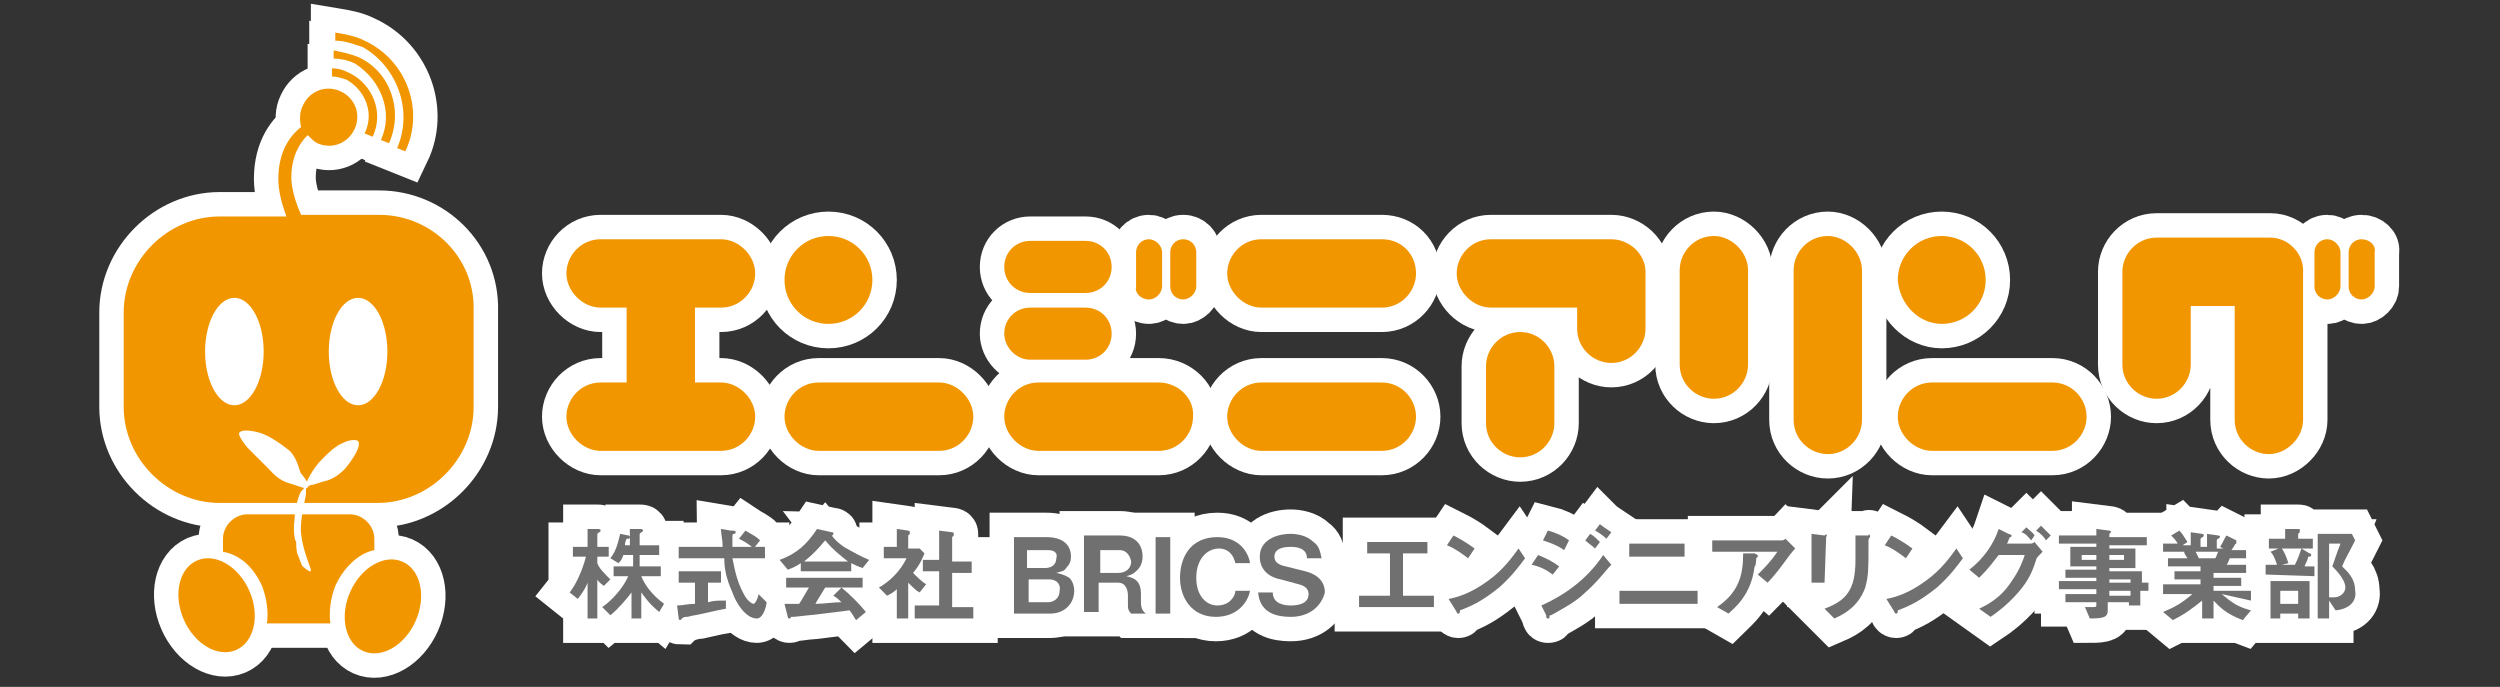
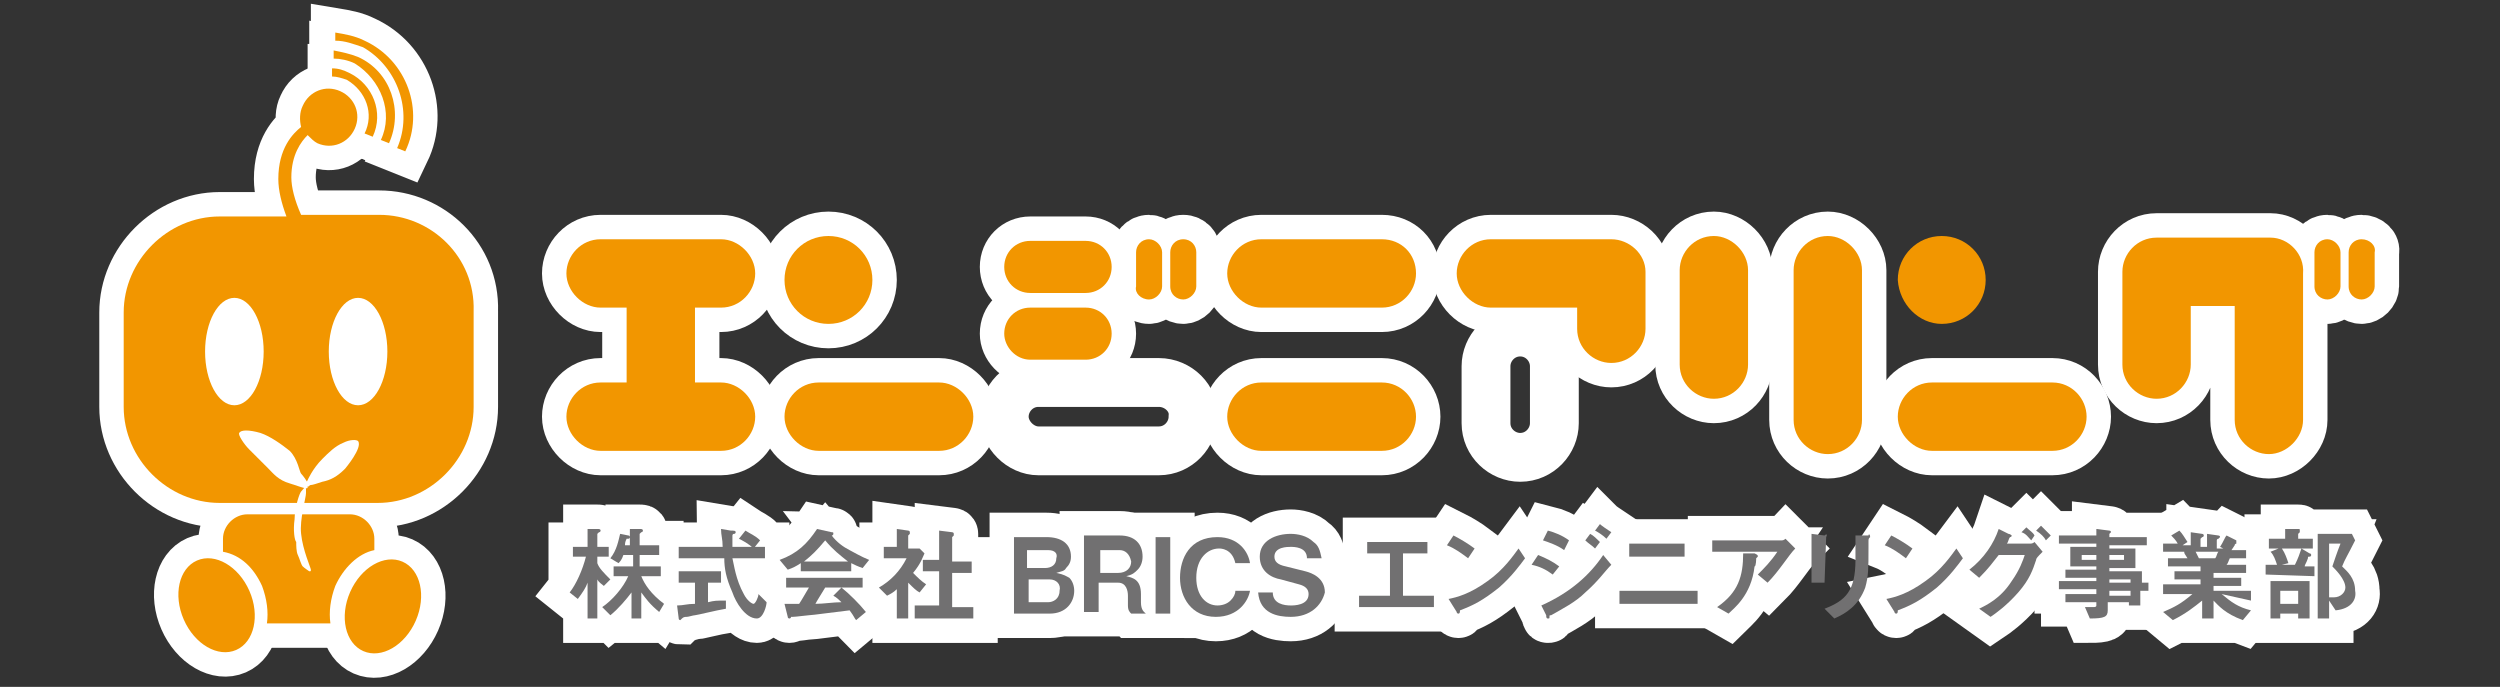
<svg xmlns="http://www.w3.org/2000/svg" version="1.1" id="レイヤー_1" x="0px" y="0px" width="153.6px" height="42.2px" viewBox="0 0 153.6 42.2" style="enable-background:new 0 0 153.6 42.2;" xml:space="preserve">
  <rect x="0" y="0" width="153.6" height="42.2" fill="#333333" stroke="none" />
  <style type="text/css">
	.st0{fill:none;stroke:#FFFFFF;stroke-width:3;}
	.st1{fill:#717071;}
	.st2{fill:#F29600;}
	.st3{fill:#FFFFFF;}
	.st4{fill-rule:evenodd;clip-rule:evenodd;fill:#FFFFFF;}
</style>
  <g>
    <g>
      <g>
        <path class="st0" d="M37.1,36c-0.1-0.1-0.3-0.2-0.4-0.4V38h-0.6v-2.2c-0.1,0.3-0.3,0.6-0.6,1L35,36.4c0.4-0.5,0.8-1.4,1-2.2h-0.8     v-0.6h0.9v-1.1l0.6,0c0.1,0,0.2,0,0.2,0.1c0,0,0,0.1-0.1,0.1c0,0-0.1,0.1-0.1,0.1v0.8h0.7v0.6h-0.7v0.4c0.1,0.3,0.4,0.6,0.8,1     L37.1,36z M40.5,37.6c-0.6-0.5-0.8-0.8-1.1-1.2V38h-0.6v-1.6c-0.3,0.4-0.8,1-1.3,1.4l-0.5-0.5c0.6-0.4,1.3-1.2,1.6-1.9h-0.9v-0.6     h1.2v-0.7h-0.6c-0.1,0.3-0.2,0.4-0.3,0.5l-0.5-0.3c0.4-0.5,0.5-1.1,0.6-1.5l0.5,0.1c0.1,0,0.1,0.1,0.1,0.1c0,0,0,0.1-0.1,0.1     c0,0-0.1,0-0.1,0c-0.1,0.2-0.1,0.3-0.1,0.4h0.3v-1l0.6,0c0.1,0,0.2,0,0.2,0.1c0,0,0,0.1-0.1,0.1c-0.1,0.1-0.1,0.1-0.1,0.1v0.7     h1.2v0.6h-1.2v0.7h1.3v0.6h-1.2c0.2,0.5,0.6,1.1,1.4,1.7L40.5,37.6z" />
        <path class="st0" d="M44.6,37.4c-0.6,0.1-1.8,0.4-1.9,0.4c-0.1,0-0.4,0.1-0.5,0.1c-0.1,0-0.2,0-0.3,0.1c-0.1,0.1-0.1,0.1-0.1,0.1     c0,0-0.1,0-0.1-0.1l-0.1-0.8c0.4,0,0.6-0.1,1.1-0.1v-1.3h-1v-0.7h2.6v0.7h-0.8V37c0.4-0.1,0.5-0.1,1.1-0.1L44.6,37.4z M46.5,38     c-0.7,0-1.3-1-1.5-1.6c-0.4-0.9-0.5-1.5-0.5-2.1h-2.8v-0.7h2.7c0-0.5-0.1-0.7-0.1-1.1l0.6,0.1c0.2,0,0.3,0,0.3,0.1     c0,0,0,0.1-0.1,0.1c-0.1,0-0.1,0.1-0.1,0.1c0,0.4,0,0.5,0,0.7h2v0.7h-2c0.1,0.4,0.2,1.3,0.7,2.2c0.2,0.4,0.5,0.6,0.6,0.6     c0.1,0,0.3-0.4,0.3-0.6l0.5,0.5C47.1,37.2,46.9,38,46.5,38z M46.3,33.7c-0.3-0.3-0.7-0.5-0.9-0.6l0.4-0.5     c0.3,0.2,0.6,0.3,0.9,0.6L46.3,33.7z" />
        <path class="st0" d="M53,34.9c-0.3-0.1-0.5-0.2-0.7-0.3v0.5h-3.1v-0.5c-0.3,0.2-0.5,0.3-0.8,0.4l-0.5-0.6c1.1-0.4,1.7-1,2.3-1.9     l0.9,0.2c0.1,0,0.1,0,0.1,0.1c0,0,0,0.1-0.1,0.1c0.3,0.4,0.7,0.7,1.1,0.9c0.2,0.1,0.7,0.4,1.2,0.6L53,34.9z M52.6,38.1     c-0.1-0.1-0.1-0.2-0.4-0.6c-0.9,0.1-2.3,0.3-2.5,0.3c-0.1,0-0.8,0.1-1,0.1c0,0-0.1,0-0.1,0c0,0.1-0.1,0.1-0.1,0.1s-0.1,0-0.1-0.1     l-0.2-0.8c0.4,0,0.6,0,0.9,0c0.2-0.3,0.3-0.5,0.6-1h-1.4v-0.6H53v0.6h-1.3c0.5,0.4,1.1,1,1.5,1.5L52.6,38.1z M50.7,33.2     c-0.5,0.6-0.8,0.9-1.3,1.3h2.7C51.6,34.1,51.2,33.8,50.7,33.2z M51.2,36.6l0.5-0.5h-1c-0.3,0.5-0.5,0.8-0.6,1     c0.5,0,1.1-0.1,1.6-0.1C51.6,36.9,51.4,36.7,51.2,36.6z" />
        <path class="st0" d="M56.5,36.4c-0.2-0.1-0.4-0.3-0.7-0.6V38h-0.7v-1.8c-0.2,0.2-0.4,0.3-0.6,0.4l-0.5-0.5c0.7-0.4,1.3-1,1.7-1.8     h-1.4v-0.7h0.8v-1.1l0.7,0.1c0,0,0.1,0,0.1,0.1s0,0.1,0,0.1c-0.1,0.1-0.1,0.1-0.1,0.1v0.8h0.7l0.3,0.3c-0.1,0.2-0.2,0.6-0.7,1.2     c0.3,0.3,0.5,0.5,0.8,0.7L56.5,36.4z M56.2,37.9v-0.7h1.5v-2.1h-1v-0.7h1v-1.8l0.8,0.1c0,0,0.1,0,0.1,0.1c0,0,0,0,0,0.1     c-0.1,0.1-0.1,0.1-0.1,0.1v1.5h1.2v0.7h-1.2v2.1h1.3v0.7H56.2z" />
        <path class="st0" d="M64.5,37.7h-2.2v-4.7h2c0.9,0,1.5,0.4,1.5,1.2c0,0.3-0.1,0.5-0.3,0.7c-0.1,0.2-0.3,0.2-0.6,0.3     c0.5,0.1,0.6,0.2,0.8,0.3c0.2,0.2,0.3,0.5,0.3,0.8C66,37,65.5,37.7,64.5,37.7z M64.4,33.8h-1.3v1.1h1.1c0.4,0,0.7-0.2,0.7-0.6     C65,34,64.8,33.8,64.4,33.8z M64.5,35.6h-1.3V37h1.2c0.3,0,0.7-0.2,0.7-0.7C65.2,35.9,64.9,35.6,64.5,35.6z" />
        <path class="st0" d="M69.5,37.7c-0.1-0.1-0.2-0.2-0.2-0.5v-0.6c0-0.3-0.1-0.8-0.6-0.8h-1.2v1.8h-0.9v-4.7h2.2     c0.9,0,1.4,0.5,1.4,1.3c0,0.3-0.1,0.6-0.3,0.8c-0.2,0.2-0.3,0.3-0.7,0.4c0.4,0.1,0.9,0.2,0.9,1.1V37c0,0.5,0.2,0.6,0.3,0.7H69.5z      M68.8,33.8h-1.2v1.4h1.1c0.5,0,0.8-0.3,0.8-0.7C69.4,34,69.1,33.8,68.8,33.8z" />
        <path class="st0" d="M71,37.7v-4.7h0.9v4.7C71.9,37.7,71,37.7,71,37.7z" />
        <path class="st0" d="M74.7,37.9c-1.5,0-2.2-1.2-2.2-2.4c0-1.2,0.6-2.5,2.3-2.5c1.3,0,1.9,0.9,2,1.6h-0.9c-0.2-0.9-0.9-0.9-1-0.9     c-0.7,0-1.4,0.6-1.4,1.8c0,1.1,0.6,1.7,1.3,1.7c0.3,0,0.6-0.1,0.8-0.3c0.2-0.2,0.3-0.4,0.3-0.6h0.9     C76.7,36.9,76.1,37.9,74.7,37.9z" />
        <path class="st0" d="M79.3,37.9c-0.8,0-1.9-0.2-2-1.5h0.9c0,0.7,0.7,0.8,1.1,0.8c0.2,0,1.1,0,1.1-0.7c0-0.3-0.2-0.5-0.6-0.6     l-1.1-0.3c-0.6-0.1-1.3-0.5-1.3-1.4c0-1,1-1.4,1.9-1.4c0.4,0,1,0.1,1.4,0.5c0.3,0.2,0.4,0.5,0.5,1h-0.9c0-0.7-0.8-0.7-1-0.7     c-0.2,0-1,0-1,0.6c0,0.3,0.2,0.5,0.7,0.6l1.2,0.3c0.4,0.1,1.2,0.4,1.2,1.3C81.2,37.2,80.5,37.9,79.3,37.9z" />
        <path class="st0" d="M83.5,37.3v-0.7h1.9V34H84v-0.7h3.7V34h-1.5v2.6h1.9v0.7H83.5z" />
        <path class="st0" d="M90.2,34.3c-0.4-0.3-0.8-0.6-1.3-0.8l0.4-0.6c0.4,0.2,0.9,0.5,1.3,0.8L90.2,34.3z M92.1,36.1     c-1,0.8-1.6,1.1-2.4,1.4c0,0.1,0,0.2-0.1,0.2c0,0-0.1,0-0.1-0.1L89,36.8c0.5-0.1,1.3-0.3,2.4-1.1c1-0.7,1.6-1.6,1.9-2l0.4,0.6     C93.4,34.7,92.9,35.4,92.1,36.1z" />
        <path class="st0" d="M95.4,35.3c-0.4-0.3-0.8-0.5-1.3-0.6l0.4-0.6c0.5,0.2,0.9,0.4,1.3,0.7L95.4,35.3z M97.4,36.4     c-0.6,0.6-1.4,1-2.1,1.4c-0.1,0-0.1,0-0.1,0.1c0,0.1,0,0.1-0.1,0.1c-0.1,0-0.1-0.1-0.1-0.2l-0.3-0.6c1.8-0.8,3-1.9,3.8-3.1     l0.5,0.6C98.6,35.1,98.2,35.7,97.4,36.4z M96.1,33.8c-0.4-0.3-1-0.5-1.3-0.6l0.3-0.6c0.4,0.1,0.9,0.3,1.3,0.6L96.1,33.8z      M98,33.7c-0.2-0.2-0.4-0.3-0.6-0.5l0.3-0.4c0.2,0.1,0.4,0.3,0.6,0.5L98,33.7z M98.7,33.1c-0.2-0.2-0.5-0.4-0.7-0.5l0.3-0.4     c0.1,0.1,0.4,0.3,0.7,0.5L98.7,33.1z" />
        <path class="st0" d="M99.5,37.1v-0.8h4.8v0.8H99.5z M100.1,34.2v-0.8h3.4v0.8L100.1,34.2L100.1,34.2z" />
        <path class="st0" d="M108.6,35.8l-0.6-0.5c0.4-0.4,0.8-0.8,1.2-1.4h-4v-0.7h4.3c0.1,0,0.2-0.1,0.2-0.1l0.6,0.6     C109.9,34.1,109.3,35.1,108.6,35.8z M108,34.2c0,0-0.1,0.1-0.1,0.1c0,0,0,0.5-0.1,0.5c-0.2,1.8-1.3,2.6-1.6,2.9l-0.7-0.4     c1.3-0.9,1.6-1.9,1.6-3.3l0.7,0C108,34.1,108,34.1,108,34.2C108,34.2,108,34.2,108,34.2z" />
-         <path class="st0" d="M112.2,33C112.1,33.1,112.1,33.1,112.2,33l-0.1,2.8h-0.8v-3l0.8,0.1C112.2,32.8,112.3,32.8,112.2,33     C112.3,32.9,112.2,33,112.2,33z M114.9,33c-0.1,0.1-0.1,0.1-0.1,0.3c0,0.1,0,0.3,0,0.4c0,1.2,0,1.7-0.2,2.4     c-0.4,1.1-1.2,1.6-1.9,1.9l-0.6-0.6c1.3-0.5,1.9-1.1,1.9-3c0-0.2,0-1,0-1.5l0.8,0C114.8,32.8,114.9,32.8,114.9,33     C114.9,32.9,114.9,32.9,114.9,33z" />
        <path class="st0" d="M117.1,34.3c-0.4-0.3-0.8-0.6-1.3-0.8l0.4-0.6c0.4,0.2,0.9,0.5,1.3,0.8L117.1,34.3z M119,36.1     c-1,0.8-1.6,1.1-2.4,1.4c0,0.1,0,0.2-0.1,0.2c0,0-0.1,0-0.1-0.1l-0.5-0.8c0.5-0.1,1.3-0.3,2.4-1.1c1-0.7,1.6-1.6,1.9-2l0.4,0.6     C120.3,34.7,119.8,35.4,119,36.1z" />
        <path class="st0" d="M125.1,34.4c-0.2,0.6-0.4,1.2-1.1,2c-0.7,0.8-1.4,1.3-1.7,1.5l-0.7-0.5c0.4-0.2,1.3-0.6,2-1.7     c0.5-0.7,0.7-1.3,0.8-1.6h-1.6c-0.4,0.5-0.6,0.8-1.2,1.4l-0.6-0.5c0.9-0.7,1.5-1.6,1.8-2.5l0.6,0.3c0.1,0,0.2,0.1,0.2,0.1     c0,0,0,0.1-0.1,0.1c-0.1,0.1-0.1,0.3-0.2,0.4h1.4c0.1,0,0.2,0,0.3-0.1l0.5,0.6C125.2,34.2,125.1,34.3,125.1,34.4z M124.8,33.2     c-0.2-0.2-0.3-0.4-0.6-0.5l0.3-0.3c0.2,0.2,0.4,0.3,0.5,0.5L124.8,33.2z M125.7,33.2c-0.1-0.2-0.3-0.4-0.6-0.6l0.3-0.3     c0.2,0.2,0.4,0.4,0.6,0.6L125.7,33.2z" />
        <path class="st0" d="M131.5,36.3v0.9h-0.7v-0.2h-1.3v0.5c0,0.4-0.2,0.5-1.1,0.5l-0.3-0.7c0.2,0,0.3,0,0.5,0c0.1,0,0.2,0,0.2-0.1     v-0.2h-1.9v-0.5h1.9v-0.3h-2.3v-0.5h2.3v-0.2h-1.9v-0.5h1.9v-0.2h-1.6v-1.2h1.6v-0.2h-2.3v-0.5h2.3v-0.4l0.8,0.1     c0,0,0.1,0,0.1,0.1c0,0,0,0-0.1,0.1c0,0,0,0,0,0.1v0.1h2.3v0.5h-2.3v0.2h1.6v1.2h-1.6v0.2h2v0.7h0.4v0.5H131.5z M128.8,34.1h-0.9     v0.3h0.9V34.1z M130.5,34.1h-0.9v0.3h0.9V34.1z M130.9,35.6h-1.3v0.2h1.3V35.6z M130.9,36.3h-1.3v0.3h1.3V36.3z" />
        <path class="st0" d="M136.5,36.5c0.6,0.5,1,0.8,1.8,1l-0.5,0.6c-1.1-0.4-1.5-0.9-1.8-1.2V38h-0.7v-1.1c-0.5,0.4-1,0.8-1.8,1.2     l-0.6-0.5c0.7-0.3,1.1-0.5,1.8-1.1h-1.8v-0.6h2.3v-0.3h-1.6v-0.5h1.6v-0.3h-2v-0.5h1.2c-0.2-0.3-0.2-0.3-0.2-0.4h-1.3v-0.5h0.9     c-0.1-0.2-0.3-0.4-0.4-0.5l0.5-0.3c0.2,0.2,0.3,0.4,0.5,0.7l-0.3,0.2h0.5v-0.8l0.7,0.1c0,0,0.1,0,0.1,0.1c0,0,0,0.1-0.1,0.1     c0,0-0.1,0.1-0.1,0.1v0.5h0.4v-0.8l0.7,0.1c0,0,0.1,0,0.1,0.1c0,0,0,0-0.1,0.1c0,0-0.1,0-0.1,0.1v0.5h0.4l-0.2-0.1     c0.2-0.3,0.3-0.6,0.4-0.7l0.6,0.3c0,0,0,0,0,0.1c0,0,0,0.1,0,0.1c0,0-0.1,0-0.1,0.1c0,0-0.2,0.3-0.2,0.3h0.9v0.5H137     c-0.1,0.2-0.1,0.3-0.2,0.4h1.2v0.5h-2v0.3h1.7v0.5h-1.7v0.3h2.3v0.6L136.5,36.5L136.5,36.5z M134.9,33.9c0.1,0.2,0.1,0.2,0.2,0.4     h1c0.1-0.1,0.1-0.3,0.2-0.4H134.9z" />
        <path class="st0" d="M139.2,35.3v-0.6h0.7c-0.1-0.3-0.2-0.6-0.4-0.8l0.5-0.2h-0.6v-0.6h1v-0.6l0.8,0c0.1,0,0.1,0,0.1,0.1     c0,0,0,0,0,0.1c-0.1,0.1-0.1,0.1-0.1,0.1v0.3h0.9v0.6h-0.7l0.5,0.3c0.1,0,0.1,0.1,0.1,0.1c0,0,0,0.1-0.1,0.1     c-0.1,0-0.1,0-0.1,0.1c-0.1,0.3-0.2,0.4-0.2,0.5h0.6v0.6L139.2,35.3L139.2,35.3z M141.2,37.9v-0.2h-1.1V38h-0.6v-2.3h2.4v2.3     H141.2z M140.2,33.7c0.2,0.3,0.3,0.6,0.4,0.9l-0.4,0.1h0.8c0.2-0.4,0.3-0.7,0.4-1H140.2z M141.2,36.3h-1.1v0.8h1.1V36.3z      M143.5,37.5l-0.4-0.6V38h-0.7v-5.2h2.1l0.2,0.4c-0.5,1-0.6,1.1-0.8,1.6c0.3,0.3,0.8,0.7,0.8,1.5     C144.8,36.8,144.5,37.4,143.5,37.5z M143.3,34.8c0.1-0.3,0.3-0.9,0.5-1.4h-0.7v3.3c0.1,0,0.3,0,0.3,0c0.4,0,0.7-0.3,0.7-0.6     C144.1,35.6,143.5,35,143.3,34.8z" />
      </g>
      <g>
        <path class="st0" d="M44.3,18.9c1.2,0,2.1-1,2.1-2.1s-1-2.1-2.1-2.1h-7.4c-1.2,0-2.1,1-2.1,2.1s1,2.1,2.1,2.1h1.6v4.6h-1.6     c-1.2,0-2.1,1-2.1,2.1s1,2.1,2.1,2.1h7.4c1.2,0,2.1-1,2.1-2.1s-1-2.1-2.1-2.1h-1.6v-4.6C42.7,18.9,44.3,18.9,44.3,18.9z" />
        <path class="st0" d="M93.4,20.4c-1.2,0-2.1,1-2.1,2.1v3.5c0,1.2,1,2.1,2.1,2.1c1.2,0,2.1-1,2.1-2.1v-3.5     C95.5,21.4,94.6,20.4,93.4,20.4z" />
        <path class="st0" d="M105.3,14.5L105.3,14.5c-1.2,0-2.1,1-2.1,2.1v5.8c0,1.2,1,2.1,2.1,2.1l0,0c1.2,0,2.1-1,2.1-2.1v-5.8     C107.4,15.5,106.4,14.5,105.3,14.5z" />
        <path class="st0" d="M112.3,14.5c-1.2,0-2.1,1-2.1,2.1v9.2c0,1.2,1,2.1,2.1,2.1c1.2,0,2.1-1,2.1-2.1v-9.2     C114.4,15.5,113.4,14.5,112.3,14.5z" />
        <path class="st0" d="M57.7,23.5h-7.4c-1.2,0-2.1,1-2.1,2.1s1,2.1,2.1,2.1h7.4c1.2,0,2.1-1,2.1-2.1C59.8,24.5,58.8,23.5,57.7,23.5     z" />
        <path class="st0" d="M71.2,23.5h-7.4c-1.2,0-2.1,1-2.1,2.1s1,2.1,2.1,2.1h7.4c1.2,0,2.1-1,2.1-2.1C73.4,24.5,72.4,23.5,71.2,23.5     z" />
        <path class="st0" d="M63.3,22.1h3.4c0.9,0,1.6-0.7,1.6-1.6c0-0.9-0.7-1.6-1.6-1.6h-3.4c-0.9,0-1.6,0.7-1.6,1.6     C61.7,21.3,62.4,22.1,63.3,22.1z" />
        <path class="st0" d="M63.3,18h3.4c0.9,0,1.6-0.7,1.6-1.6c0-0.9-0.7-1.6-1.6-1.6h-3.4c-0.9,0-1.6,0.7-1.6,1.6     C61.7,17.3,62.4,18,63.3,18z" />
        <path class="st0" d="M70.6,18.4c0.4,0,0.8-0.4,0.8-0.8v-2.1c0-0.4-0.4-0.8-0.8-0.8c-0.5,0-0.8,0.4-0.8,0.8v2.1     C69.7,18,70.1,18.4,70.6,18.4z" />
        <path class="st0" d="M72.7,14.7c-0.5,0-0.8,0.4-0.8,0.8v2.1c0,0.5,0.4,0.8,0.8,0.8c0.4,0,0.8-0.4,0.8-0.8v-2.1     C73.5,15.1,73.2,14.7,72.7,14.7z" />
        <path class="st0" d="M143,14.7c-0.5,0-0.8,0.4-0.8,0.8v2.1c0,0.5,0.4,0.8,0.8,0.8c0.4,0,0.8-0.4,0.8-0.8v-2.1     C143.8,15.1,143.4,14.7,143,14.7z" />
        <path class="st0" d="M145.1,14.7c-0.5,0-0.8,0.4-0.8,0.8v2.1c0,0.5,0.4,0.8,0.8,0.8c0.4,0,0.8-0.4,0.8-0.8v-2.1     C146,15.1,145.6,14.7,145.1,14.7z" />
        <path class="st0" d="M84.9,23.5h-7.4c-1.2,0-2.1,1-2.1,2.1s1,2.1,2.1,2.1h7.4c1.2,0,2.1-1,2.1-2.1S86.1,23.5,84.9,23.5z" />
        <path class="st0" d="M84.9,14.7h-7.4c-1.2,0-2.1,1-2.1,2.1s1,2.1,2.1,2.1h7.4c1.2,0,2.1-1,2.1-2.1C87,15.6,86.1,14.7,84.9,14.7z" />
        <path class="st0" d="M126.1,23.5h-7.4c-1.2,0-2.1,1-2.1,2.1s1,2.1,2.1,2.1h7.4c1.2,0,2.1-1,2.1-2.1S127.3,23.5,126.1,23.5z" />
        <path class="st0" d="M50.9,19.9c1.5,0,2.7-1.2,2.7-2.7s-1.2-2.7-2.7-2.7c-1.5,0-2.7,1.2-2.7,2.7C48.2,18.7,49.4,19.9,50.9,19.9z" />
-         <path class="st0" d="M119.3,19.9c1.5,0,2.7-1.2,2.7-2.7s-1.2-2.7-2.7-2.7c-1.5,0-2.7,1.2-2.7,2.7     C116.7,18.7,117.9,19.9,119.3,19.9z" />
        <path class="st0" d="M99,14.7h-7.4c-1.2,0-2.1,1-2.1,2.1s1,2.1,2.1,2.1h5.3v1.3c0,1.2,1,2.1,2.1,2.1c1.2,0,2.1-1,2.1-2.1v-3.5     C101.1,15.6,100.1,14.7,99,14.7z" />
        <path class="st0" d="M139.5,14.6h-7c-1.2,0-2.1,1-2.1,2.1c0,0,0,0.1,0,0.1v5.6c0,1.2,1,2.1,2.1,2.1l0,0c1.2,0,2.1-1,2.1-2.1v-3.6     h2.7v7c0,1.2,1,2.1,2.1,2.1s2.1-1,2.1-2.1v-9c0,0,0,0,0,0s0,0,0,0C141.6,15.6,140.6,14.6,139.5,14.6z" />
      </g>
      <path class="st0" d="M23.3,13.2h-4.8c-0.4-0.9-0.6-1.7-0.6-2.3c0-1.4,0.6-2.2,1-2.6c0.2,0.2,0.4,0.4,0.6,0.5    c0.9,0.4,1.9,0,2.3-0.9c0.4-0.9,0-1.9-0.9-2.3c-0.9-0.4-1.9,0-2.3,0.9c-0.2,0.4-0.2,0.9-0.1,1.3c-0.5,0.4-1.4,1.3-1.4,3.2    c0,0.7,0.2,1.5,0.5,2.3h-4.1c-3.2,0-5.9,2.7-5.9,5.9V25c0,3.2,2.7,5.9,5.9,5.9h9.7c3.2,0,5.9-2.7,5.9-5.9v-5.9    C29.2,15.8,26.5,13.2,23.3,13.2z" />
      <path class="st0" d="M22.4,8.2L22.4,8.2l0.5,0.2l0,0c0.7-1.5,0-3.2-1.4-3.9c-0.4-0.2-0.7-0.3-1.1-0.3l0,0.5c0.3,0,0.6,0.1,0.9,0.2    C22.5,5.6,23,7,22.4,8.2z" />
      <path class="st0" d="M24.4,9.1L24.4,9.1l0.5,0.2l0,0c1.2-2.5,0.1-5.6-2.5-6.8c-0.6-0.3-1.2-0.4-1.8-0.5l0,0.5    c0.6,0,1.1,0.2,1.7,0.4C24.4,4.1,25.4,6.8,24.4,9.1z" />
      <path class="st0" d="M23.4,8.6L23.4,8.6l0.5,0.2l0,0c0.9-2,0.1-4.4-1.9-5.3c-0.5-0.2-1-0.3-1.5-0.4l0,0.5c0.4,0,0.9,0.1,1.3,0.3    C23.4,4.9,24.2,6.9,23.4,8.6z" />
      <ellipse transform="matrix(0.916 -0.401 0.401 0.916 -13.793 8.444)" class="st0" cx="13.3" cy="37.2" rx="2.2" ry="3" />
      <path class="st0" d="M16.1,36c0.3,0.8,0.4,1.6,0.3,2.3h3.9c-0.1-0.7,0-1.5,0.3-2.3c0.5-1.1,1.4-2,2.4-2.2v-0.7    c0-0.8-0.7-1.5-1.5-1.5h-6.3c-0.8,0-1.5,0.7-1.5,1.5v0.8C14.8,34.1,15.6,34.9,16.1,36z" />
      <ellipse transform="matrix(0.401 -0.916 0.916 0.401 -20.063 43.826)" class="st0" cx="23.5" cy="37.3" rx="3" ry="2.2" />
      <ellipse class="st0" cx="14.4" cy="21.6" rx="1.8" ry="3.3" />
      <ellipse class="st0" cx="22" cy="21.6" rx="1.8" ry="3.3" />
      <g>
        <path class="st0" d="M14.7,26.6c-0.1,0.1,0.3,0.7,0.6,1c0,0,0.9,0.9,1.2,1.2c0.3,0.3,0.6,0.7,1.3,0.9c0.6,0.2,0.9,0.3,1,0.3     s0.1,0,0.1-0.1c0,0,0-0.1,0-0.2s-0.3-0.5-0.4-0.6c-0.1-0.1-0.2-0.9-0.7-1.4c-0.5-0.4-1.2-0.9-1.8-1.1     C15.3,26.4,14.8,26.4,14.7,26.6z" />
        <path class="st0" d="M18.8,30c-0.1-0.1-0.2,0.1-0.3,0.2c-0.1,0.1-0.4,1-0.4,1.7c-0.1,0.7,0,1.3,0.1,1.4c0,0.2,0,0.6,0.1,0.8     c0.1,0.2,0.2,0.6,0.3,0.7c0.1,0.1,0.4,0.3,0.4,0.3c0.1,0,0.1,0,0.1-0.1c0-0.1-0.5-1.2-0.6-2.2c-0.1-0.9,0.3-2.2,0.3-2.5     C18.8,30.2,18.8,30.2,18.8,30C18.8,30.1,18.8,30.1,18.8,30z" />
        <path class="st0" d="M18.9,29.5c0,0-0.1,0.2-0.1,0.2c0,0,0,0.1,0.1,0.2c0.1,0,0.1-0.1,0.2-0.1c0.1,0,0.4-0.1,0.7-0.2     c0.5-0.1,0.9-0.3,1.4-0.8c0,0,1.1-1.3,0.8-1.7c-0.1-0.1-0.5-0.1-0.9,0.1c-0.5,0.2-0.9,0.6-1.3,1C19.2,28.8,18.9,29.5,18.9,29.5z" />
      </g>
    </g>
    <g>
      <g>
        <path class="st1" d="M37.1,36c-0.1-0.1-0.3-0.2-0.4-0.4V38h-0.6v-2.2c-0.1,0.3-0.3,0.6-0.6,1L35,36.4c0.4-0.5,0.8-1.4,1-2.2h-0.8     v-0.6h0.9v-1.1l0.6,0c0.1,0,0.2,0,0.2,0.1c0,0,0,0.1-0.1,0.1c0,0-0.1,0.1-0.1,0.1v0.8h0.7v0.6h-0.7v0.4c0.1,0.3,0.4,0.6,0.8,1     L37.1,36z M40.5,37.6c-0.6-0.5-0.8-0.8-1.1-1.2V38h-0.6v-1.6c-0.3,0.4-0.8,1-1.3,1.4l-0.5-0.5c0.6-0.4,1.3-1.2,1.6-1.9h-0.9v-0.6     h1.2v-0.7h-0.6c-0.1,0.3-0.2,0.4-0.3,0.5l-0.5-0.3c0.4-0.5,0.5-1.1,0.6-1.5l0.5,0.1c0.1,0,0.1,0.1,0.1,0.1c0,0,0,0.1-0.1,0.1     c0,0-0.1,0-0.1,0c-0.1,0.2-0.1,0.3-0.1,0.4h0.3v-1l0.6,0c0.1,0,0.2,0,0.2,0.1c0,0,0,0.1-0.1,0.1c-0.1,0.1-0.1,0.1-0.1,0.1v0.7     h1.2v0.6h-1.2v0.7h1.3v0.6h-1.2c0.2,0.5,0.6,1.1,1.4,1.7L40.5,37.6z" />
        <path class="st1" d="M44.6,37.4c-0.6,0.1-1.8,0.4-1.9,0.4c-0.1,0-0.4,0.1-0.5,0.1c-0.1,0-0.2,0-0.3,0.1c-0.1,0.1-0.1,0.1-0.1,0.1     c0,0-0.1,0-0.1-0.1l-0.1-0.8c0.4,0,0.6-0.1,1.1-0.1v-1.3h-1v-0.7h2.6v0.7h-0.8V37c0.4-0.1,0.5-0.1,1.1-0.1L44.6,37.4z M46.5,38     c-0.7,0-1.3-1-1.5-1.6c-0.4-0.9-0.5-1.5-0.5-2.1h-2.8v-0.7h2.7c0-0.5-0.1-0.7-0.1-1.1l0.6,0.1c0.2,0,0.3,0,0.3,0.1     c0,0,0,0.1-0.1,0.1c-0.1,0-0.1,0.1-0.1,0.1c0,0.4,0,0.5,0,0.7h2v0.7h-2c0.1,0.4,0.2,1.3,0.7,2.2c0.2,0.4,0.5,0.6,0.6,0.6     c0.1,0,0.3-0.4,0.3-0.6l0.5,0.5C47.1,37.2,46.9,38,46.5,38z M46.3,33.7c-0.3-0.3-0.7-0.5-0.9-0.6l0.4-0.5     c0.3,0.2,0.6,0.3,0.9,0.6L46.3,33.7z" />
        <path class="st1" d="M53,34.9c-0.3-0.1-0.5-0.2-0.7-0.3v0.5h-3.1v-0.5c-0.3,0.2-0.5,0.3-0.8,0.4l-0.5-0.6c1.1-0.4,1.7-1,2.3-1.9     l0.9,0.2c0.1,0,0.1,0,0.1,0.1c0,0,0,0.1-0.1,0.1c0.3,0.4,0.7,0.7,1.1,0.9c0.2,0.1,0.7,0.4,1.2,0.6L53,34.9z M52.6,38.1     c-0.1-0.1-0.1-0.2-0.4-0.6c-0.9,0.1-2.3,0.3-2.5,0.3c-0.1,0-0.8,0.1-1,0.1c0,0-0.1,0-0.1,0c0,0.1-0.1,0.1-0.1,0.1s-0.1,0-0.1-0.1     l-0.2-0.8c0.4,0,0.6,0,0.9,0c0.2-0.3,0.3-0.5,0.6-1h-1.4v-0.6H53v0.6h-1.3c0.5,0.4,1.1,1,1.5,1.5L52.6,38.1z M50.7,33.2     c-0.5,0.6-0.8,0.9-1.3,1.3h2.7C51.6,34.1,51.2,33.8,50.7,33.2z M51.2,36.6l0.5-0.5h-1c-0.3,0.5-0.5,0.8-0.6,1     c0.5,0,1.1-0.1,1.6-0.1C51.6,36.9,51.4,36.7,51.2,36.6z" />
        <path class="st1" d="M56.5,36.4c-0.2-0.1-0.4-0.3-0.7-0.6V38h-0.7v-1.8c-0.2,0.2-0.4,0.3-0.6,0.4l-0.5-0.5c0.7-0.4,1.3-1,1.7-1.8     h-1.4v-0.7h0.8v-1.1l0.7,0.1c0,0,0.1,0,0.1,0.1s0,0.1,0,0.1c-0.1,0.1-0.1,0.1-0.1,0.1v0.8h0.7l0.3,0.3c-0.1,0.2-0.2,0.6-0.7,1.2     c0.3,0.3,0.5,0.5,0.8,0.7L56.5,36.4z M56.2,37.9v-0.7h1.5v-2.1h-1v-0.7h1v-1.8l0.8,0.1c0,0,0.1,0,0.1,0.1c0,0,0,0,0,0.1     c-0.1,0.1-0.1,0.1-0.1,0.1v1.5h1.2v0.7h-1.2v2.1h1.3v0.7H56.2z" />
        <path class="st1" d="M64.5,37.7h-2.2v-4.7h2c0.9,0,1.5,0.4,1.5,1.2c0,0.3-0.1,0.5-0.3,0.7c-0.1,0.2-0.3,0.2-0.6,0.3     c0.5,0.1,0.6,0.2,0.8,0.3c0.2,0.2,0.3,0.5,0.3,0.8C66,37,65.5,37.7,64.5,37.7z M64.4,33.8h-1.3v1.1h1.1c0.4,0,0.7-0.2,0.7-0.6     C65,34,64.8,33.8,64.4,33.8z M64.5,35.6h-1.3V37h1.2c0.3,0,0.7-0.2,0.7-0.7C65.2,35.9,64.9,35.6,64.5,35.6z" />
        <path class="st1" d="M69.5,37.7c-0.1-0.1-0.2-0.2-0.2-0.5v-0.6c0-0.3-0.1-0.8-0.6-0.8h-1.2v1.8h-0.9v-4.7h2.2     c0.9,0,1.4,0.5,1.4,1.3c0,0.3-0.1,0.6-0.3,0.8c-0.2,0.2-0.3,0.3-0.7,0.4c0.4,0.1,0.9,0.2,0.9,1.1V37c0,0.5,0.2,0.6,0.3,0.7H69.5z      M68.8,33.8h-1.2v1.4h1.1c0.5,0,0.8-0.3,0.8-0.7C69.4,34,69.1,33.8,68.8,33.8z" />
        <path class="st1" d="M71,37.7v-4.7h0.9v4.7C71.9,37.7,71,37.7,71,37.7z" />
        <path class="st1" d="M74.7,37.9c-1.5,0-2.2-1.2-2.2-2.4c0-1.2,0.6-2.5,2.3-2.5c1.3,0,1.9,0.9,2,1.6h-0.9c-0.2-0.9-0.9-0.9-1-0.9     c-0.7,0-1.4,0.6-1.4,1.8c0,1.1,0.6,1.7,1.3,1.7c0.3,0,0.6-0.1,0.8-0.3c0.2-0.2,0.3-0.4,0.3-0.6h0.9     C76.7,36.9,76.1,37.9,74.7,37.9z" />
        <path class="st1" d="M79.3,37.9c-0.8,0-1.9-0.2-2-1.5h0.9c0,0.7,0.7,0.8,1.1,0.8c0.2,0,1.1,0,1.1-0.7c0-0.3-0.2-0.5-0.6-0.6     l-1.1-0.3c-0.6-0.1-1.3-0.5-1.3-1.4c0-1,1-1.4,1.9-1.4c0.4,0,1,0.1,1.4,0.5c0.3,0.2,0.4,0.5,0.5,1h-0.9c0-0.7-0.8-0.7-1-0.7     c-0.2,0-1,0-1,0.6c0,0.3,0.2,0.5,0.7,0.6l1.2,0.3c0.4,0.1,1.2,0.4,1.2,1.3C81.2,37.2,80.5,37.9,79.3,37.9z" />
        <path class="st1" d="M83.5,37.3v-0.7h1.9V34H84v-0.7h3.7V34h-1.5v2.6h1.9v0.7H83.5z" />
        <path class="st1" d="M90.2,34.3c-0.4-0.3-0.8-0.6-1.3-0.8l0.4-0.6c0.4,0.2,0.9,0.5,1.3,0.8L90.2,34.3z M92.1,36.1     c-1,0.8-1.6,1.1-2.4,1.4c0,0.1,0,0.2-0.1,0.2c0,0-0.1,0-0.1-0.1L89,36.8c0.5-0.1,1.3-0.3,2.4-1.1c1-0.7,1.6-1.6,1.9-2l0.4,0.6     C93.4,34.7,92.9,35.4,92.1,36.1z" />
        <path class="st1" d="M95.4,35.3c-0.4-0.3-0.8-0.5-1.3-0.6l0.4-0.6c0.5,0.2,0.9,0.4,1.3,0.7L95.4,35.3z M97.4,36.4     c-0.6,0.6-1.4,1-2.1,1.4c-0.1,0-0.1,0-0.1,0.1c0,0.1,0,0.1-0.1,0.1c-0.1,0-0.1-0.1-0.1-0.2l-0.3-0.6c1.8-0.8,3-1.9,3.8-3.1     l0.5,0.6C98.6,35.1,98.2,35.7,97.4,36.4z M96.1,33.8c-0.4-0.3-1-0.5-1.3-0.6l0.3-0.6c0.4,0.1,0.9,0.3,1.3,0.6L96.1,33.8z      M98,33.7c-0.2-0.2-0.4-0.3-0.6-0.5l0.3-0.4c0.2,0.1,0.4,0.3,0.6,0.5L98,33.7z M98.7,33.1c-0.2-0.2-0.5-0.4-0.7-0.5l0.3-0.4     c0.1,0.1,0.4,0.3,0.7,0.5L98.7,33.1z" />
        <path class="st1" d="M99.5,37.1v-0.8h4.8v0.8H99.5z M100.1,34.2v-0.8h3.4v0.8L100.1,34.2L100.1,34.2z" />
        <path class="st1" d="M108.6,35.8l-0.6-0.5c0.4-0.4,0.8-0.8,1.2-1.4h-4v-0.7h4.3c0.1,0,0.2-0.1,0.2-0.1l0.6,0.6     C109.9,34.1,109.3,35.1,108.6,35.8z M108,34.2c0,0-0.1,0.1-0.1,0.1c0,0,0,0.5-0.1,0.5c-0.2,1.8-1.3,2.6-1.6,2.9l-0.7-0.4     c1.3-0.9,1.6-1.9,1.6-3.3l0.7,0C108,34.1,108,34.1,108,34.2C108,34.2,108,34.2,108,34.2z" />
        <path class="st1" d="M112.2,33C112.1,33.1,112.1,33.1,112.2,33l-0.1,2.8h-0.8v-3l0.8,0.1C112.2,32.8,112.3,32.8,112.2,33     C112.3,32.9,112.2,33,112.2,33z M114.9,33c-0.1,0.1-0.1,0.1-0.1,0.3c0,0.1,0,0.3,0,0.4c0,1.2,0,1.7-0.2,2.4     c-0.4,1.1-1.2,1.6-1.9,1.9l-0.6-0.6c1.3-0.5,1.9-1.1,1.9-3c0-0.2,0-1,0-1.5l0.8,0C114.8,32.8,114.9,32.8,114.9,33     C114.9,32.9,114.9,32.9,114.9,33z" />
        <path class="st1" d="M117.1,34.3c-0.4-0.3-0.8-0.6-1.3-0.8l0.4-0.6c0.4,0.2,0.9,0.5,1.3,0.8L117.1,34.3z M119,36.1     c-1,0.8-1.6,1.1-2.4,1.4c0,0.1,0,0.2-0.1,0.2c0,0-0.1,0-0.1-0.1l-0.5-0.8c0.5-0.1,1.3-0.3,2.4-1.1c1-0.7,1.6-1.6,1.9-2l0.4,0.6     C120.3,34.7,119.8,35.4,119,36.1z" />
        <path class="st1" d="M125.1,34.4c-0.2,0.6-0.4,1.2-1.1,2c-0.7,0.8-1.4,1.3-1.7,1.5l-0.7-0.5c0.4-0.2,1.3-0.6,2-1.7     c0.5-0.7,0.7-1.3,0.8-1.6h-1.6c-0.4,0.5-0.6,0.8-1.2,1.4l-0.6-0.5c0.9-0.7,1.5-1.6,1.8-2.5l0.6,0.3c0.1,0,0.2,0.1,0.2,0.1     c0,0,0,0.1-0.1,0.1c-0.1,0.1-0.1,0.3-0.2,0.4h1.4c0.1,0,0.2,0,0.3-0.1l0.5,0.6C125.2,34.2,125.1,34.3,125.1,34.4z M124.8,33.2     c-0.2-0.2-0.3-0.4-0.6-0.5l0.3-0.3c0.2,0.2,0.4,0.3,0.5,0.5L124.8,33.2z M125.7,33.2c-0.1-0.2-0.3-0.4-0.6-0.6l0.3-0.3     c0.2,0.2,0.4,0.4,0.6,0.6L125.7,33.2z" />
        <path class="st1" d="M131.5,36.3v0.9h-0.7v-0.2h-1.3v0.5c0,0.4-0.2,0.5-1.1,0.5l-0.3-0.7c0.2,0,0.3,0,0.5,0c0.1,0,0.2,0,0.2-0.1     v-0.2h-1.9v-0.5h1.9v-0.3h-2.3v-0.5h2.3v-0.2h-1.9v-0.5h1.9v-0.2h-1.6v-1.2h1.6v-0.2h-2.3v-0.5h2.3v-0.4l0.8,0.1     c0,0,0.1,0,0.1,0.1c0,0,0,0-0.1,0.1c0,0,0,0,0,0.1v0.1h2.3v0.5h-2.3v0.2h1.6v1.2h-1.6v0.2h2v0.7h0.4v0.5H131.5z M128.8,34.1h-0.9     v0.3h0.9V34.1z M130.5,34.1h-0.9v0.3h0.9V34.1z M130.9,35.6h-1.3v0.2h1.3V35.6z M130.9,36.3h-1.3v0.3h1.3V36.3z" />
        <path class="st1" d="M136.5,36.5c0.6,0.5,1,0.8,1.8,1l-0.5,0.6c-1.1-0.4-1.5-0.9-1.8-1.2V38h-0.7v-1.1c-0.5,0.4-1,0.8-1.8,1.2     l-0.6-0.5c0.7-0.3,1.1-0.5,1.8-1.1h-1.8v-0.6h2.3v-0.3h-1.6v-0.5h1.6v-0.3h-2v-0.5h1.2c-0.2-0.3-0.2-0.3-0.2-0.4h-1.3v-0.5h0.9     c-0.1-0.2-0.3-0.4-0.4-0.5l0.5-0.3c0.2,0.2,0.3,0.4,0.5,0.7l-0.3,0.2h0.5v-0.8l0.7,0.1c0,0,0.1,0,0.1,0.1c0,0,0,0.1-0.1,0.1     c0,0-0.1,0.1-0.1,0.1v0.5h0.4v-0.8l0.7,0.1c0,0,0.1,0,0.1,0.1c0,0,0,0-0.1,0.1c0,0-0.1,0-0.1,0.1v0.5h0.4l-0.2-0.1     c0.2-0.3,0.3-0.6,0.4-0.7l0.6,0.3c0,0,0,0,0,0.1c0,0,0,0.1,0,0.1c0,0-0.1,0-0.1,0.1c0,0-0.2,0.3-0.2,0.3h0.9v0.5H137     c-0.1,0.2-0.1,0.3-0.2,0.4h1.2v0.5h-2v0.3h1.7v0.5h-1.7v0.3h2.3v0.6L136.5,36.5L136.5,36.5z M134.9,33.9c0.1,0.2,0.1,0.2,0.2,0.4     h1c0.1-0.1,0.1-0.3,0.2-0.4H134.9z" />
        <path class="st1" d="M139.2,35.3v-0.6h0.7c-0.1-0.3-0.2-0.6-0.4-0.8l0.5-0.2h-0.6v-0.6h1v-0.6l0.8,0c0.1,0,0.1,0,0.1,0.1     c0,0,0,0,0,0.1c-0.1,0.1-0.1,0.1-0.1,0.1v0.3h0.9v0.6h-0.7l0.5,0.3c0.1,0,0.1,0.1,0.1,0.1c0,0,0,0.1-0.1,0.1     c-0.1,0-0.1,0-0.1,0.1c-0.1,0.3-0.2,0.4-0.2,0.5h0.6v0.6L139.2,35.3L139.2,35.3z M141.2,37.9v-0.2h-1.1V38h-0.6v-2.3h2.4v2.3     H141.2z M140.2,33.7c0.2,0.3,0.3,0.6,0.4,0.9l-0.4,0.1h0.8c0.2-0.4,0.3-0.7,0.4-1H140.2z M141.2,36.3h-1.1v0.8h1.1V36.3z      M143.5,37.5l-0.4-0.6V38h-0.7v-5.2h2.1l0.2,0.4c-0.5,1-0.6,1.1-0.8,1.6c0.3,0.3,0.8,0.7,0.8,1.5     C144.8,36.8,144.5,37.4,143.5,37.5z M143.3,34.8c0.1-0.3,0.3-0.9,0.5-1.4h-0.7v3.3c0.1,0,0.3,0,0.3,0c0.4,0,0.7-0.3,0.7-0.6     C144.1,35.6,143.5,35,143.3,34.8z" />
      </g>
      <g>
        <path class="st2" d="M44.3,18.9c1.2,0,2.1-1,2.1-2.1s-1-2.1-2.1-2.1h-7.4c-1.2,0-2.1,1-2.1,2.1s1,2.1,2.1,2.1h1.6v4.6h-1.6     c-1.2,0-2.1,1-2.1,2.1s1,2.1,2.1,2.1h7.4c1.2,0,2.1-1,2.1-2.1s-1-2.1-2.1-2.1h-1.6v-4.6C42.7,18.9,44.3,18.9,44.3,18.9z" />
-         <path class="st2" d="M93.4,20.4c-1.2,0-2.1,1-2.1,2.1v3.5c0,1.2,1,2.1,2.1,2.1c1.2,0,2.1-1,2.1-2.1v-3.5     C95.5,21.4,94.6,20.4,93.4,20.4z" />
        <path class="st2" d="M105.3,14.5L105.3,14.5c-1.2,0-2.1,1-2.1,2.1v5.8c0,1.2,1,2.1,2.1,2.1l0,0c1.2,0,2.1-1,2.1-2.1v-5.8     C107.4,15.5,106.4,14.5,105.3,14.5z" />
        <path class="st2" d="M112.3,14.5c-1.2,0-2.1,1-2.1,2.1v9.2c0,1.2,1,2.1,2.1,2.1c1.2,0,2.1-1,2.1-2.1v-9.2     C114.4,15.5,113.4,14.5,112.3,14.5z" />
        <path class="st2" d="M57.7,23.5h-7.4c-1.2,0-2.1,1-2.1,2.1s1,2.1,2.1,2.1h7.4c1.2,0,2.1-1,2.1-2.1C59.8,24.5,58.8,23.5,57.7,23.5     z" />
-         <path class="st2" d="M71.2,23.5h-7.4c-1.2,0-2.1,1-2.1,2.1s1,2.1,2.1,2.1h7.4c1.2,0,2.1-1,2.1-2.1C73.4,24.5,72.4,23.5,71.2,23.5     z" />
        <path class="st2" d="M63.3,22.1h3.4c0.9,0,1.6-0.7,1.6-1.6c0-0.9-0.7-1.6-1.6-1.6h-3.4c-0.9,0-1.6,0.7-1.6,1.6     C61.7,21.3,62.4,22.1,63.3,22.1z" />
        <path class="st2" d="M63.3,18h3.4c0.9,0,1.6-0.7,1.6-1.6c0-0.9-0.7-1.6-1.6-1.6h-3.4c-0.9,0-1.6,0.7-1.6,1.6     C61.7,17.3,62.4,18,63.3,18z" />
        <path class="st2" d="M70.6,18.4c0.4,0,0.8-0.4,0.8-0.8v-2.1c0-0.4-0.4-0.8-0.8-0.8c-0.5,0-0.8,0.4-0.8,0.8v2.1     C69.7,18,70.1,18.4,70.6,18.4z" />
        <path class="st2" d="M72.7,14.7c-0.5,0-0.8,0.4-0.8,0.8v2.1c0,0.5,0.4,0.8,0.8,0.8c0.4,0,0.8-0.4,0.8-0.8v-2.1     C73.5,15.1,73.2,14.7,72.7,14.7z" />
        <path class="st2" d="M143,14.7c-0.5,0-0.8,0.4-0.8,0.8v2.1c0,0.5,0.4,0.8,0.8,0.8c0.4,0,0.8-0.4,0.8-0.8v-2.1     C143.8,15.1,143.4,14.7,143,14.7z" />
        <path class="st2" d="M145.1,14.7c-0.5,0-0.8,0.4-0.8,0.8v2.1c0,0.5,0.4,0.8,0.8,0.8c0.4,0,0.8-0.4,0.8-0.8v-2.1     C146,15.1,145.6,14.7,145.1,14.7z" />
        <path class="st2" d="M84.9,23.5h-7.4c-1.2,0-2.1,1-2.1,2.1s1,2.1,2.1,2.1h7.4c1.2,0,2.1-1,2.1-2.1S86.1,23.5,84.9,23.5z" />
        <path class="st2" d="M84.9,14.7h-7.4c-1.2,0-2.1,1-2.1,2.1s1,2.1,2.1,2.1h7.4c1.2,0,2.1-1,2.1-2.1C87,15.6,86.1,14.7,84.9,14.7z" />
        <path class="st2" d="M126.1,23.5h-7.4c-1.2,0-2.1,1-2.1,2.1s1,2.1,2.1,2.1h7.4c1.2,0,2.1-1,2.1-2.1S127.3,23.5,126.1,23.5z" />
        <path class="st2" d="M50.9,19.9c1.5,0,2.7-1.2,2.7-2.7s-1.2-2.7-2.7-2.7c-1.5,0-2.7,1.2-2.7,2.7C48.2,18.7,49.4,19.9,50.9,19.9z" />
        <path class="st2" d="M119.3,19.9c1.5,0,2.7-1.2,2.7-2.7s-1.2-2.7-2.7-2.7c-1.5,0-2.7,1.2-2.7,2.7     C116.7,18.7,117.9,19.9,119.3,19.9z" />
        <path class="st2" d="M99,14.7h-7.4c-1.2,0-2.1,1-2.1,2.1s1,2.1,2.1,2.1h5.3v1.3c0,1.2,1,2.1,2.1,2.1c1.2,0,2.1-1,2.1-2.1v-3.5     C101.1,15.6,100.1,14.7,99,14.7z" />
        <path class="st2" d="M139.5,14.6h-7c-1.2,0-2.1,1-2.1,2.1c0,0,0,0.1,0,0.1v5.6c0,1.2,1,2.1,2.1,2.1l0,0c1.2,0,2.1-1,2.1-2.1v-3.6     h2.7v7c0,1.2,1,2.1,2.1,2.1s2.1-1,2.1-2.1v-9c0,0,0,0,0,0s0,0,0,0C141.6,15.6,140.6,14.6,139.5,14.6z" />
      </g>
      <path class="st2" d="M23.3,13.2h-4.8c-0.4-0.9-0.6-1.7-0.6-2.3c0-1.4,0.6-2.2,1-2.6c0.2,0.2,0.4,0.4,0.6,0.5    c0.9,0.4,1.9,0,2.3-0.9c0.4-0.9,0-1.9-0.9-2.3c-0.9-0.4-1.9,0-2.3,0.9c-0.2,0.4-0.2,0.9-0.1,1.3c-0.5,0.4-1.4,1.3-1.4,3.2    c0,0.7,0.2,1.5,0.5,2.3h-4.1c-3.2,0-5.9,2.7-5.9,5.9V25c0,3.2,2.7,5.9,5.9,5.9h9.7c3.2,0,5.9-2.7,5.9-5.9v-5.9    C29.2,15.8,26.5,13.2,23.3,13.2z" />
      <path class="st2" d="M22.4,8.2L22.4,8.2l0.5,0.2l0,0c0.7-1.5,0-3.2-1.4-3.9c-0.4-0.2-0.7-0.3-1.1-0.3l0,0.5c0.3,0,0.6,0.1,0.9,0.2    C22.5,5.6,23,7,22.4,8.2z" />
      <path class="st2" d="M24.4,9.1L24.4,9.1l0.5,0.2l0,0c1.2-2.5,0.1-5.6-2.5-6.8c-0.6-0.3-1.2-0.4-1.8-0.5l0,0.5    c0.6,0,1.1,0.2,1.7,0.4C24.4,4.1,25.4,6.8,24.4,9.1z" />
      <path class="st2" d="M23.4,8.6L23.4,8.6l0.5,0.2l0,0c0.9-2,0.1-4.4-1.9-5.3c-0.5-0.2-1-0.3-1.5-0.4l0,0.5c0.4,0,0.9,0.1,1.3,0.3    C23.4,4.9,24.2,6.9,23.4,8.6z" />
      <ellipse transform="matrix(0.916 -0.401 0.401 0.916 -13.793 8.444)" class="st2" cx="13.3" cy="37.2" rx="2.2" ry="3" />
      <path class="st2" d="M16.1,36c0.3,0.8,0.4,1.6,0.3,2.3h3.9c-0.1-0.7,0-1.5,0.3-2.3c0.5-1.1,1.4-2,2.4-2.2v-0.7    c0-0.8-0.7-1.5-1.5-1.5h-6.3c-0.8,0-1.5,0.7-1.5,1.5v0.8C14.8,34.1,15.6,34.9,16.1,36z" />
      <ellipse transform="matrix(0.401 -0.916 0.916 0.401 -20.063 43.826)" class="st2" cx="23.5" cy="37.3" rx="3" ry="2.2" />
      <ellipse class="st3" cx="14.4" cy="21.6" rx="1.8" ry="3.3" />
      <ellipse class="st3" cx="22" cy="21.6" rx="1.8" ry="3.3" />
      <g>
        <path class="st4" d="M14.7,26.6c-0.1,0.1,0.3,0.7,0.6,1c0,0,0.9,0.9,1.2,1.2c0.3,0.3,0.6,0.7,1.3,0.9c0.6,0.2,0.9,0.3,1,0.3     s0.1,0,0.1-0.1c0,0,0-0.1,0-0.2s-0.3-0.5-0.4-0.6c-0.1-0.1-0.2-0.9-0.7-1.4c-0.5-0.4-1.2-0.9-1.8-1.1     C15.3,26.4,14.8,26.4,14.7,26.6z" />
        <path class="st4" d="M18.8,30c-0.1-0.1-0.2,0.1-0.3,0.2c-0.1,0.1-0.4,1-0.4,1.7c-0.1,0.7,0,1.3,0.1,1.4c0,0.2,0,0.6,0.1,0.8     c0.1,0.2,0.2,0.6,0.3,0.7c0.1,0.1,0.4,0.3,0.4,0.3c0.1,0,0.1,0,0.1-0.1c0-0.1-0.5-1.2-0.6-2.2c-0.1-0.9,0.3-2.2,0.3-2.5     C18.8,30.2,18.8,30.2,18.8,30C18.8,30.1,18.8,30.1,18.8,30z" />
        <path class="st4" d="M18.9,29.5c0,0-0.1,0.2-0.1,0.2c0,0,0,0.1,0.1,0.2c0.1,0,0.1-0.1,0.2-0.1c0.1,0,0.4-0.1,0.7-0.2     c0.5-0.1,0.9-0.3,1.4-0.8c0,0,1.1-1.3,0.8-1.7c-0.1-0.1-0.5-0.1-0.9,0.1c-0.5,0.2-0.9,0.6-1.3,1C19.2,28.8,18.9,29.5,18.9,29.5z" />
      </g>
    </g>
  </g>
</svg>